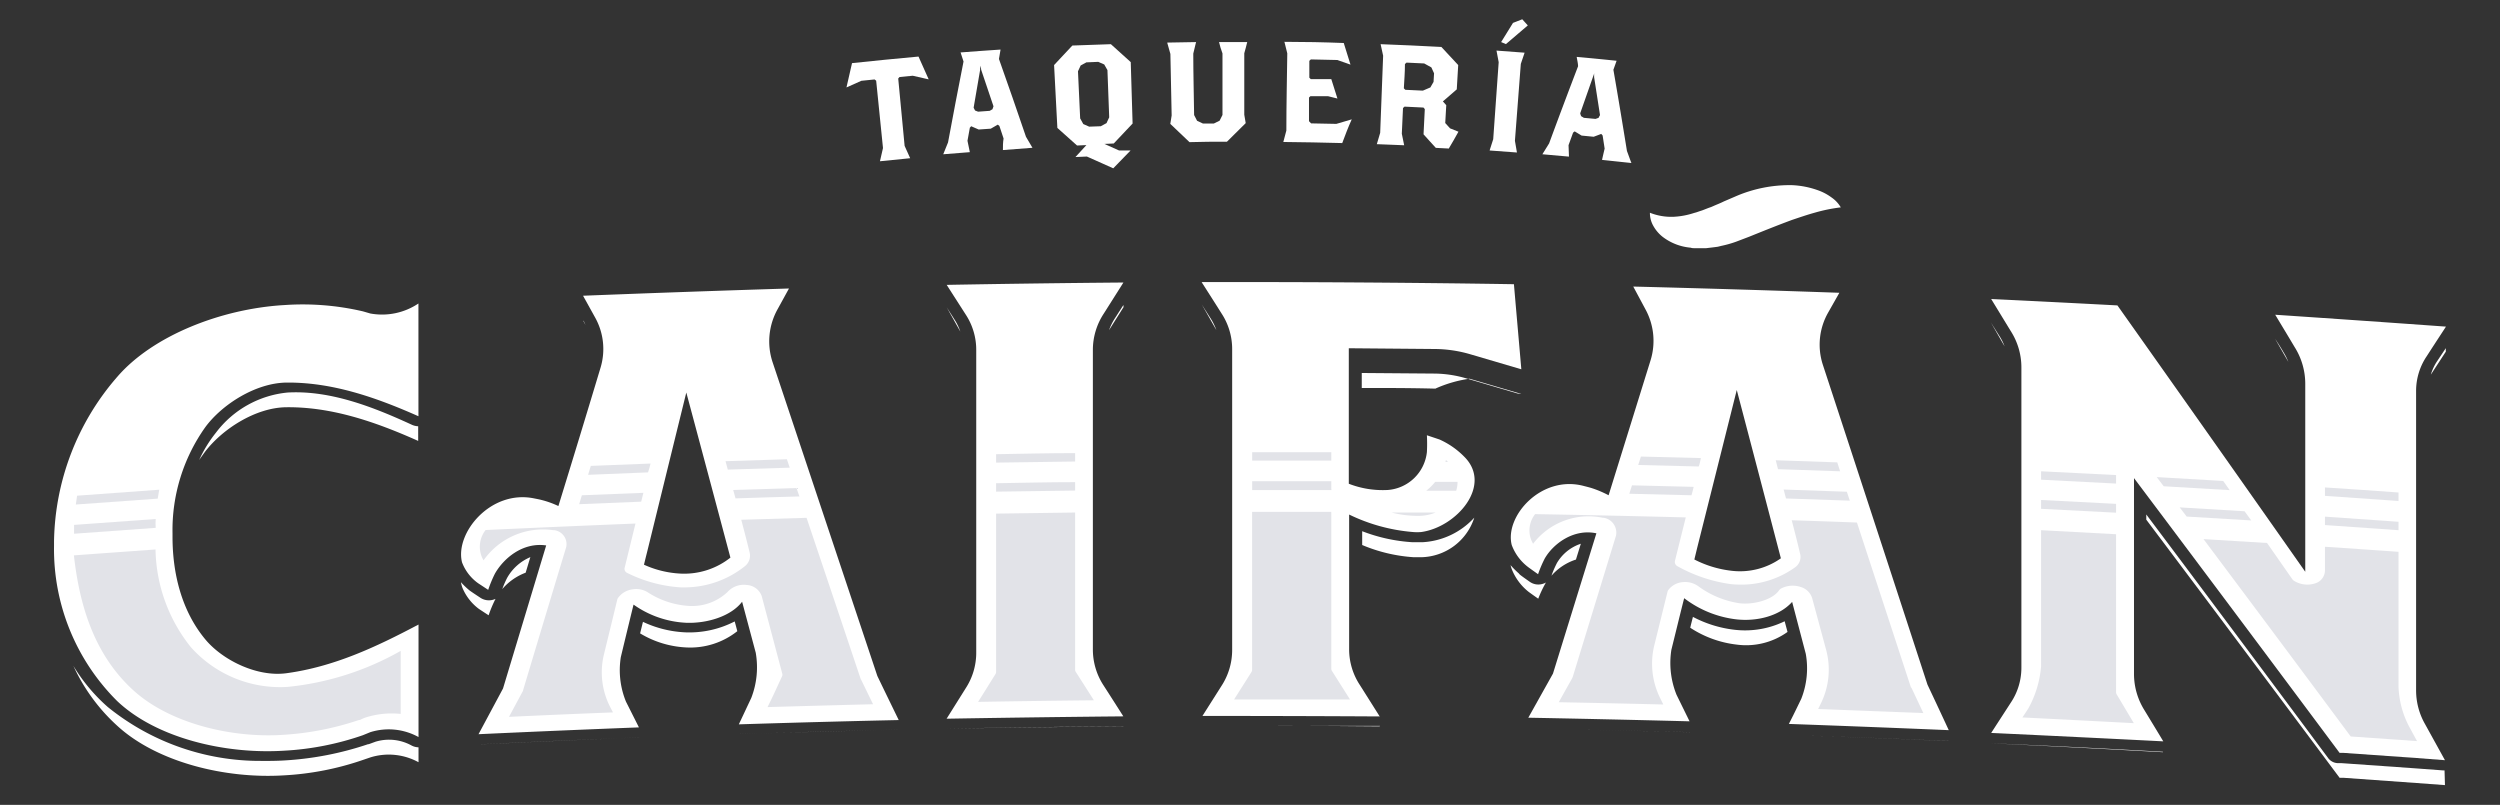
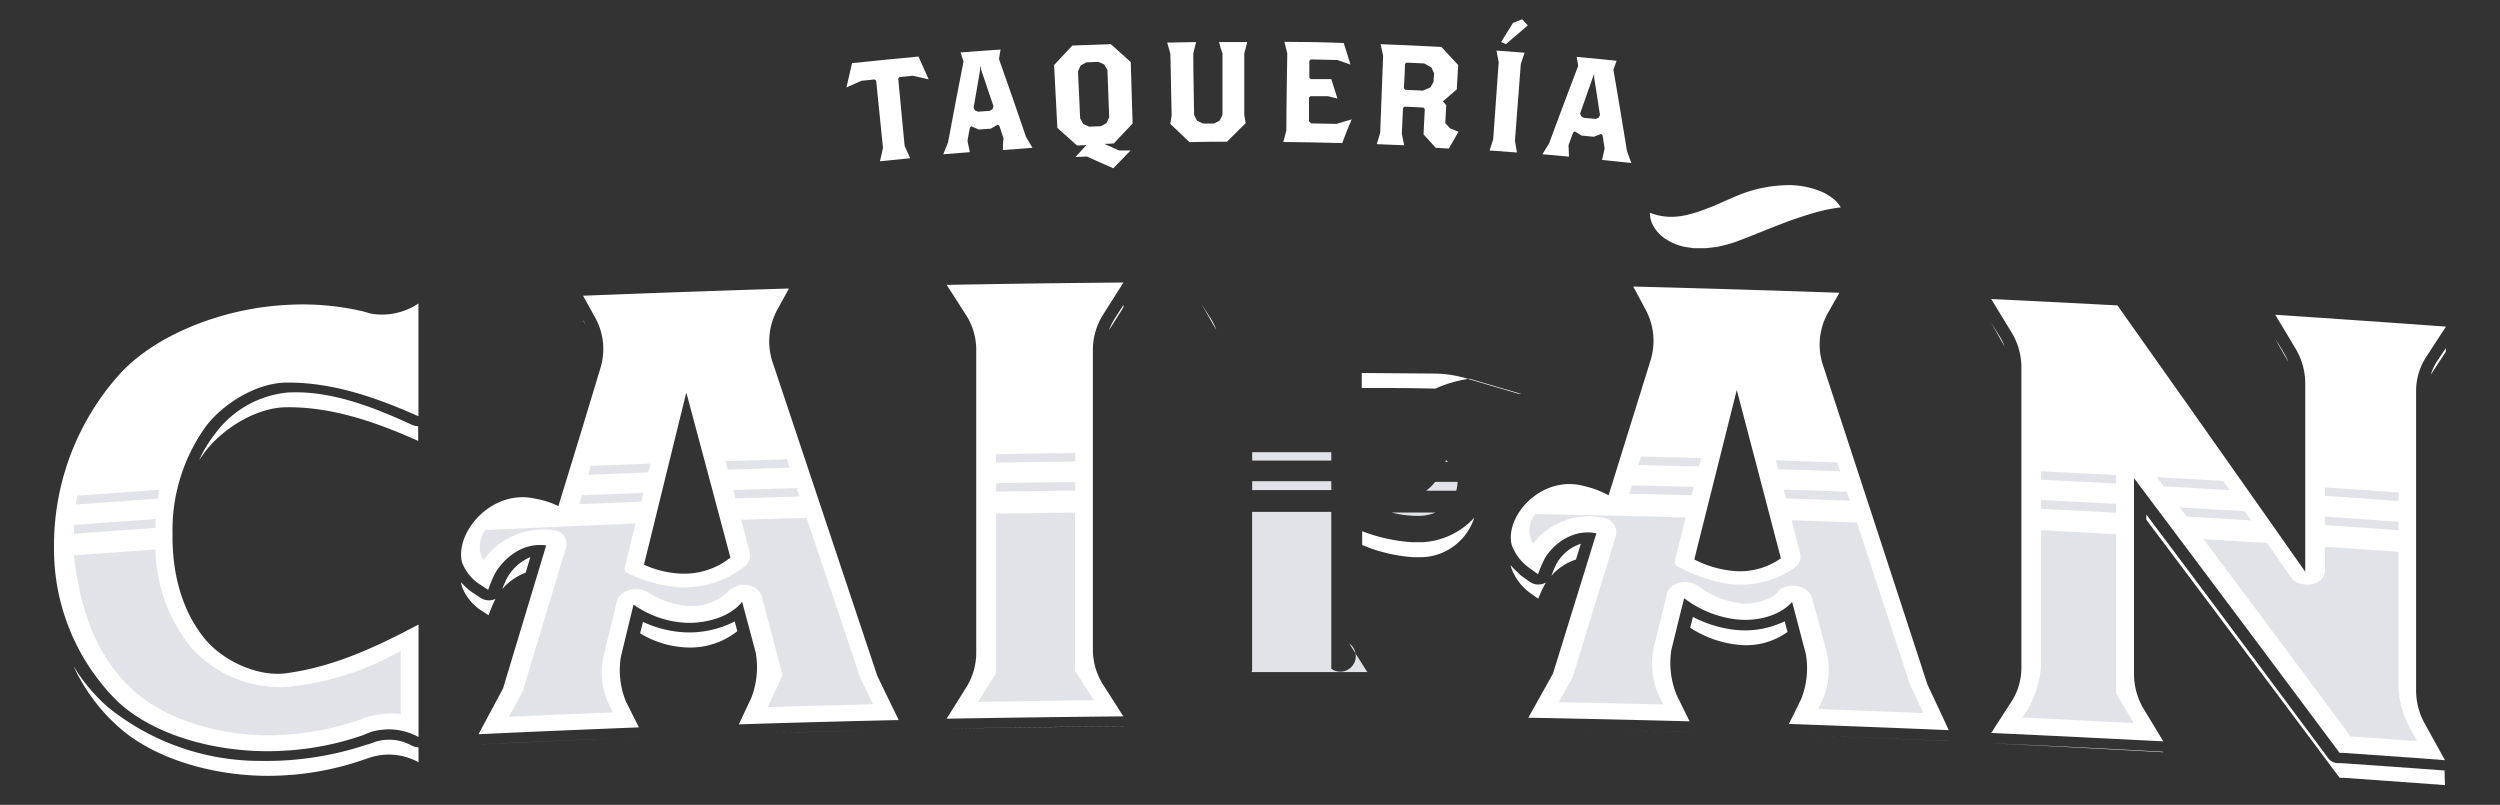
<svg xmlns="http://www.w3.org/2000/svg" id="Layer_1" data-name="Layer 1" viewBox="0 0 297.06 95.64">
  <rect x="0" y="0" width="297.06" height="95.64" fill="#333333" stroke="none" />
  <defs>
    <style>.cls-1{fill:#fff;}.cls-2{fill:#e2e3e8;}</style>
  </defs>
  <path class="cls-1" d="M91.79,43a7.86,7.86,0,0,1,.63-6.3l1.33-2.42q-12.24.38-24.47.86l1.43,2.58a7.67,7.67,0,0,1,.64,6q-2.47,8.21-5,16.41a10.84,10.84,0,0,0-2-.72c-.29-.08-.6-.13-.89-.19-5.18-1.06-9.43,4.14-8.56,7.6a5.39,5.39,0,0,0,1.91,2.48l1.2.79a14.78,14.78,0,0,1,.79-1.91c1-1.78,3.27-3.78,6.1-3.37l-5.13,17-2.91,5.43q9.53-.44,19.06-.81l-1.54-3.06a9.87,9.87,0,0,1-.61-5.3c.5-2.07,1-4.15,1.51-6.23A11.74,11.74,0,0,0,81.52,74c2.45.1,5.33-.75,6.66-2.5l1.62,6.06a10.07,10.07,0,0,1-.53,5.37c-.59,1.25-.88,1.88-1.48,3.14q9.52-.3,19-.51c-.85-1.75-1.7-3.49-2.54-5.24ZM80.92,68.16a11.85,11.85,0,0,1-4.4-1.06c.14-.58.21-.87.36-1.46q2.33-9.49,4.67-19,2.63,9.81,5.24,19.62A8.84,8.84,0,0,1,80.92,68.16Z" />
  <path class="cls-1" d="M131.15,37.27l2.34-3.7q-10.52.09-21,.28l2.25,3.51A7.62,7.62,0,0,1,116,41.61V77.52a7.73,7.73,0,0,1-1.27,4.29l-2.25,3.59q10.53-.18,21-.28c-.93-1.46-1.4-2.2-2.34-3.66a7.78,7.78,0,0,1-1.28-4.27V41.56A7.84,7.84,0,0,1,131.15,37.27Z" />
-   <path class="cls-1" d="M170.55,41.47a15.35,15.35,0,0,1,4.07.6l6.15,1.81c-.29-3.37-.59-6.74-.88-10.11q-18.55-.29-37.11-.25c.94,1.47,1.41,2.2,2.34,3.68a7.71,7.71,0,0,1,1.29,4.27V77.24a7.81,7.81,0,0,1-1.28,4.28l-2.25,3.55q10.53,0,21.06.06l-2.34-3.71a7.72,7.72,0,0,1-1.29-4.28v-16a21.3,21.3,0,0,0,7.61,2.08,5.86,5.86,0,0,0,.94,0c4.23-.57,8.58-5.6,5.08-9a9.55,9.55,0,0,0-2.9-2l-1.49-.5a19.35,19.35,0,0,1,0,2,5.06,5.06,0,0,1-4.63,4.5,11.11,11.11,0,0,1-4.65-.74V41.38Z" />
  <path class="cls-1" d="M287.09,82V46.51a7.38,7.38,0,0,1,1.26-4.18c.91-1.41,1.37-2.11,2.29-3.52q-10.14-.73-20.29-1.41c.77,1.28,1.54,2.55,2.3,3.83a8.18,8.18,0,0,1,1.27,4.36V67.94Q262.8,52.1,251.6,36.29q-7.51-.4-15-.76l2.32,3.8a8,8,0,0,1,1.27,4.34V79.29a7.47,7.47,0,0,1-1.27,4.22l-2.32,3.58q10.23.48,20.45,1c-.88-1.47-1.33-2.2-2.22-3.67a8.13,8.13,0,0,1-1.26-4.34V56.81Q265.81,73.1,278,89.46l.46,0,8.67.61,3.39.26L288.13,86A8.09,8.09,0,0,1,287.09,82Z" />
  <path class="cls-1" d="M216.61,43.38a7.71,7.71,0,0,1,.63-6.26l1.32-2.33q-12.24-.43-24.49-.74l1.43,2.67a7.81,7.81,0,0,1,.64,6.05l-5,16.08a12.45,12.45,0,0,0-2-.85c-.29-.09-.61-.17-.89-.24-5.08-1.4-9.49,3.58-8.62,7a5.84,5.84,0,0,0,1.92,2.6c.08.07,1.21.87,1.21.87a14,14,0,0,1,.79-1.86c1-1.75,3.43-3.58,6.14-3l-5.16,16.67-2.93,5.24q9.57.18,19.16.43l-1.55-3.16a10.08,10.08,0,0,1-.61-5.34c.5-2,1-4.09,1.52-6.13a12.61,12.61,0,0,0,6.16,2.51c2.46.29,5.17-.39,6.67-2.07l1.62,6.17a9.84,9.84,0,0,1-.53,5.33c-.59,1.22-.88,1.83-1.48,3q9.49.34,19,.74-1.26-2.72-2.53-5.41Q222.86,62.43,216.61,43.38ZM205.74,67.82a12.78,12.78,0,0,1-4.41-1.34l.35-1.44q2.35-9.35,4.69-18.7,2.63,10,5.24,20A8.42,8.42,0,0,1,205.74,67.82Z" />
  <path class="cls-1" d="M44,37.25,43.14,37h0a31.45,31.45,0,0,0-9.37-.75c-7.42.43-15.59,3.6-19.84,8.53A30.46,30.46,0,0,0,6.42,64.32c0,.09,0,.18,0,.27s0,.19,0,.28a25.44,25.44,0,0,0,7.49,18.42c4.68,4.44,12.89,6.35,19.84,5.91a34,34,0,0,0,9.37-1.84h0L44,87a7.32,7.32,0,0,1,5.73.58V74.21C44.61,76.92,39.63,79.24,34,80c-3.51.46-7.62-1.6-9.64-4.07-2.83-3.43-3.84-7.87-3.86-12,0-.09,0-.19,0-.28h0c0-.09,0-.18,0-.27A21.1,21.1,0,0,1,24.4,50.75c2-2.71,6-5.25,9.64-5.29,5.37-.05,10.53,1.71,15.68,4V36.06A7.74,7.74,0,0,1,44,37.25Z" />
  <path class="cls-1" d="M196.05,25.28a6.87,6.87,0,0,0,2.81.48,9.25,9.25,0,0,0,2.42-.45l.29-.08.29-.1c.2-.07.39-.12.58-.2l.59-.23.29-.1.3-.13c.4-.18.79-.32,1.2-.53l1.35-.58A16.17,16.17,0,0,1,212.91,22a10.38,10.38,0,0,1,3.3.68,6.22,6.22,0,0,1,1.43.79,3.69,3.69,0,0,1,1.09,1.17,19.57,19.57,0,0,0-3.09.63c-.94.26-1.83.57-2.7.86-1.73.64-3.39,1.31-5.1,2l-1.55.59a12.67,12.67,0,0,1-1.73.49l-.45.11-.45.06-.92.11h-1.38c-.16,0-.31,0-.47-.06a6.37,6.37,0,0,1-3.33-1.29,4.35,4.35,0,0,1-1.1-1.29A3.08,3.08,0,0,1,196.05,25.28Z" />
  <path class="cls-1" d="M76,87.62q-9.46.38-18.92.82H57v0h0l0,0h0l0,0h0l0,0h0l0,0h0l0,0h0l0,0h0l0,0h0l0,0h0l0,0h0l0,0h0l0,0h0l0,0h0l0,0h0l0,0h0l0,0h0l0,0h0l0,0h0l0,0h0l0,0h0l0,0h0l0,0h0l0,0h0l0,0h0l0,0h0l0,0h0l0,0h0l0,0h0l0,0h0l0,0h0l0,0h0l0,0h0l0,0h0l0,0h0l0,0h0l0,0h0l0,0h0l0,0h0l0,0h0l0,0h0l0,0h0l0,0h0l0,0h0l0,0h0l0,0h0l0,0h0l0,0h0l0,0h0l0,0h0l0,0h0l0,0h0l0,0h0l0,0h0l0,0h0l0,0h0l0,0h0l0,0h0l0,0h0l0,0h0l0,0h0l0,0q9.53-.45,19.06-.82l0,0h0l0,0h0l0,0h0l0,0h0l0,0h0l0,0h0l0,0h0l0,0h0l0,0h0l0,0h0l0,0h0l0,0h0l0,0h0l0,0h0l0,0h0l0,0h0l0,0h0l0,0h0l0,0h0l0,0h0l0,0h0l0,0h0l0,0h0l0,0h0l0,0h0l0,0h0l0,0h0l0,0h0l0,0h0l0,0h0l0,0h0l0,0h0l0,0h0l0,0h0l0,0h0l0,0h0l0,0h0l0,0h0l0,0h0l0,0h0l0,0h0l0,0h0l0,0h0l0,0h0l0,0h0l0,0h0l0,0h0l0,0h0l0,0h0l0,0h0l0,0h0l0,0h0l0,0h0l0,0h0l0,0h0l0,0h0l0,0h0l0,0h0l0,0h0l0,0h0Z" />
  <path class="cls-1" d="M106.83,86.7q-9.48.22-19,.51H87.8v0h0l0,0h0l0,0h0l0,0h0l0,0h0l0,0h0l0,0h0l0,0h0l0,0h0l0,0h0l0,0h0l0,0h0l0,0h0l0,0h0l0,0h0l0,0h0l0,0h0l0,0h0l0,0h0l0,0h0l0,0h0l0,0h0l0,0h0l0,0h0l0,0h0l0,0h0l0,0h0l0,0h0l0,0h0l0,0h0l0,0h0l0,0h0l0,0h0l0,0h0l0,0h0l0,0h0l0,0h0l0,0h0l0,0h0l0,0h0l0,0h0l0,0h0l0,0h0l0,0h0l0,0h0l0,0h0l0,0h0l0,0h0l0,0h0l0,0h0l0,0h0l0,0h0l0,0h0l0,0h0l0,0h0l0,0h0l0,0h0l0,0h0l0,0h0l0,0h0l0,0q9.52-.28,19-.51l0,0h0l0,0h0l0,0h0l0,0h0l0,0h0l0,0h0l0,0h0l0,0h0l0,0h0l0,0h0l0,0h0l0,0h0l0,0h0l0,0h0l0,0h0l0,0h0l0,0h0l0,0h0l0,0h0l0,0h0l0,0h0l0,0h0l0,0h0l0,0h0l0,0h0l0,0h0l0,0h0l0,0h0l0,0h0l0,0h0l0,0h0l0,0h0l0,0h0l0,0h0l0,0h0l0,0h0l0,0h0l0,0h0l0,0h0l0,0h0l0,0h0l0,0h0l0,0h0l0,0h0l0,0h0l0,0h0l0,0h0l0,0h0l0,0h0l0,0h0l0,0h0l0,0h0l0,0h0l0,0h0l0,0h0l0,0h0l0,0h0l0,0h0l0,0h0l0,0h0Z" />
  <path class="cls-1" d="M81.48,75.14a13.14,13.14,0,0,1-5.08-1.25c-.14.55-.2.82-.34,1.37a11.65,11.65,0,0,0,5.46,1.67A9,9,0,0,0,87.61,75c-.12-.46-.18-.69-.31-1.16A11.77,11.77,0,0,1,81.48,75.14Z" />
  <path class="cls-1" d="M62.46,68.05c.19-.62.37-1.24.56-1.85a5.71,5.71,0,0,0-2.78,2.5A12.2,12.2,0,0,0,59.68,70,6.78,6.78,0,0,1,62.46,68.05Z" />
  <path class="cls-1" d="M69.58,38.64c-.08-.16-.15-.31-.24-.46l0-.1h0l0,0h0Z" />
  <path class="cls-1" d="M58.88,71.16l0,0a2.06,2.06,0,0,1-.35.12,1.84,1.84,0,0,1-1.4-.22c-1.17-.77-1.25-.84-1.31-.88a9.13,9.13,0,0,1-1.05-1,3.9,3.9,0,0,0,.18.67,6,6,0,0,0,1.91,2.47c.09.07,1.2.79,1.2.79A14.85,14.85,0,0,1,58.88,71.16Z" />
  <path class="cls-1" d="M133.48,86.31q-10.48.09-21,.27a0,0,0,0,1,0,0l0,0h0l0,0h0l0,0h0l0,0h0l0,0h0l0,0h0l0,0h0l0,0h0l0,0h0l0,0h0l0,0h0l0,0h0l0,0h0l0,0h0l0,0h0l0,0h0l0,0h0l0,0h0l0,0h0l0,0h0l0,0h0l0,0h0l0,0h0l0,0h0l0,0h0l0,0h0l0,0h0l0,0h0l0,0h0l0,0h0l0,0h0l0,0h0l0,0h0l0,0h0l0,0h0l0,0h0l0,0h0l0,0h0l0,0h0l0,0h0l0,0h0l0,0h0l0,0h0l0,0h0l0,0h0l0,0h0l0,0h0l0,0h0l0,0h0l0,0h0l0,0h0l0,0h0l0,0h0l0,0h0l0,0h0l0,0h0l0,0h0l0,0h0l0,0h0l0,0h0l0,0q10.53-.2,21-.28l0,0h0v0h0l0,0h0l0,0h0v0h0l0,0h0l0,0h0v0h0l0,0h0l0,0h0v0h0l0,0h0l0,0h0v0h0l0,0h0l0,0h0l0,0h0v0h0l0,0h0l0,0h0v0h0l0,0h0l0,0h0v0h0l0,0h0l0,0h0v0h0l0,0h0l0,0h0v0h0l0,0h0l0,0h0l0,0h0v0h0l0,0h0l0,0h0v0h0l0,0h0l0,0h0v0h0l0,0h0l0,0h0v0h0l0,0h0l0,0h0v0h0l0,0h0l0,0h0l0,0h0v0h0l0,0h0l0,0h0v0h0l0,0h0l0,0h0v0h0l0,0h0l0,0h0v0h0l0,0h0Z" />
  <path class="cls-1" d="M133.49,36.24l-1,1.56,0,0a6.81,6.81,0,0,0-.71,1.43l1.72-2.73h0l0,0h0l0,0h0l0,0h0l0,0h0l0,0h0l0,0h0l0,0h0l0,0h0l0,0h0l0,0Z" />
-   <path class="cls-1" d="M114.11,39.4a6.26,6.26,0,0,0-.73-1.49l0,0c-.35-.56-.53-.83-.89-1.39h0l0,0h0l0,0h0l0,0h0l0,0h0l0,0h0l0,0h0l0,0h0l0,0h0l0,0h0l0,0h0l0,0h0Z" />
-   <path class="cls-1" d="M163.92,86.31h0c-7-.08-14-.07-21-.06v0h0l0,0h0l0,0h0l0,0h0l0,0h0l0,0h0l0,0h0l0,0h0l0,0h0l0,0h0l0,0h0l0,0h0l0,0h0l0,0h0l0,0h0l0,0h0l0,0h0l0,0h0l0,0h0l0,0h0l0,0h0l0,0h0l0,0h0l0,0h0l0,0h0l0,0h0l0,0h0l0,0h0l0,0h0l0,0h0l0,0h0l0,0h0l0,0h0l0,0h0l0,0h0l0,0h0l0,0h0l0,0h0l0,0h0l0,0h0l0,0h0l0,0h0l0,0h0l0,0h0l0,0h0l0,0h0l0,0h0l0,0h0l0,0h0l0,0h0l0,0h0l0,0h0l0,0h0l0,0h0l0,0h0l0,0h0l0,0h0l0,0h0l0,0h0l0,0h0l0,0q10.53,0,21.06,0l0,0h0l0,0h0l0,0h0l0,0h0l0,0h0l0,0h0l0,0h0l0,0h0l0,0h0l0,0h0l0,0h0l0,0h0l0,0h0l0,0h0l0,0h0l0,0h0l0,0h0l0,0h0l0,0h0l0,0h0l0,0h0l0,0h0l0,0h0l0,0h0l0,0h0l0,0h0l0,0h0l0,0h0l0,0h0l0,0h0l0,0h0l0,0h0l0,0h0l0,0h0l0,0h0l0,0h0l0,0h0l0,0h0l0,0h0l0,0h0l0,0h0l0,0h0l0,0h0l0,0h0l0,0h0l0,0h0l0,0h0l0,0h0l0,0h0l0,0h0l0,0h0l0,0h0l0,0h0l0,0h0l0,0h0l0,0h0l0,0h0l0,0h0l0,0h0l0,0h0Z" />
  <path class="cls-1" d="M169,64.43c-.36,0-.74,0-1.14,0a19.94,19.94,0,0,1-6-1.31v1.64a18.84,18.84,0,0,0,6.11,1.45c.31,0,.63,0,.94,0a6.76,6.76,0,0,0,6.27-4.7A9,9,0,0,1,169,64.43Z" />
  <path class="cls-1" d="M144.53,39.22a7,7,0,0,0-.73-1.47l0,0-1-1.57h0l0,0h0l0,0h0l0,0h0l0,0h0l0,0h0l0,0h0l0,0h0l0,0h0l0,0h0l0,0h0l0,0h0Z" />
  <path class="cls-1" d="M174.62,45l6.15,1.81v0h0v0h0v0h0v0h0v0h0v0h0v0h0v0h0v0h0v0h0v0h0v0h0v0h0v0h0v0h0v0h0v0h0v0h0v0h0v0h0v0h0v0h0v0h0v0h0v0h0v0h0v0h0v0h0v0h0v0h0v0h0v0h0v0h0v0h0v0h0v0h0v0h0v0h0v0h0v0h0v0h0v0h0v0h0v0h0v0h0v0h0v0h0v0h0v0h0v0h0v0h0v0h0v0h0v0h0v0h0v0h0v0h0v0h0v0h0v0h0v0a2,2,0,0,1-.54-.08l-6.14-1.81a13.76,13.76,0,0,0-3.57-.53l-8.71-.07v1.78c2.92,0,5.83,0,8.74.08A15,15,0,0,1,174.62,45Z" />
  <path class="cls-1" d="M187.26,66.49c.19-.62.39-1.25.58-1.88A5.17,5.17,0,0,0,185,66.9a12.2,12.2,0,0,0-.65,1.51A6.49,6.49,0,0,1,187.26,66.49Z" />
  <path class="cls-1" d="M183.6,69.38a1,1,0,0,1,.11-.17,1.92,1.92,0,0,1-.49.19,1.75,1.75,0,0,1-1.42-.25c-1.18-.83-1.26-.9-1.31-1a9.79,9.79,0,0,1-1-1,3.45,3.45,0,0,0,.16.52,6.44,6.44,0,0,0,1.92,2.6c.08.08,1.21.87,1.21.87A14,14,0,0,1,183.6,69.38Z" />
  <path class="cls-1" d="M206.09,74.83a14,14,0,0,1-4.93-1.53c-.13.52-.2.77-.32,1.29a12.68,12.68,0,0,0,5.49,2,8.44,8.44,0,0,0,6.07-1.5l-.34-1.27A10.74,10.74,0,0,1,206.09,74.83Z" />
  <path class="cls-1" d="M200.79,87h-.06q-9.53-.25-19.07-.43v0h0v0h0v0h0v0h0v0h0v0h0v0h0v0h0v0h0v0h0v0h0v0h0v0h0v0h0v0h0v0h0v0h0v0h0v0h0v0h0v0h0v0h0v0h0v0h0v0h0v0h0v0h0v0h0v0h0v0h0v0h0v0h0v0h0v0h0v0h0v0h0v0h0v0h0v0h0v0h0v0h0v0h0v0h0v0h0v0h0v0h0v0h0v0h0v0h0v0h0v0h0v0h0v0h0v0h0v0h0v0h0v0h0v0h0v0h0v0h0v0q9.57.18,19.16.43l0,0h0l0,0h0l0,0h0l0,0h0l0,0h0l0,0h0l0,0h0l0,0h0l0,0h0l0,0h0l0,0h0l0,0h0l0,0h0l0,0h0l0,0h0l0,0h0l0,0h0l0,0h0l0,0h0l0,0h0l0,0h0l0,0h0l0,0h0l0,0h0l0,0h0l0,0h0l0,0h0l0,0h0l0,0h0l0,0h0l0,0h0l0,0h0l0,0h0l0,0h0l0,0h0l0,0h0l0,0h0l0,0h0l0,0h0l0,0h0l0,0h0l0,0h0l0,0h0l0,0h0l0,0h0l0,0h0l0,0h0l0,0h0l0,0h0l0,0h0l0,0h0l0,0h0l0,0h0l0,0h0l0,0h0l0,0h0l0,0h0l0,0h0l0,0h0l0,0h0Z" />
  <path class="cls-1" d="M231.59,88.05h-.11q-9.42-.4-18.86-.73v0h0l0,0h0l0,0h0l0,0h0l0,0h0l0,0h0l0,0h0l0,0h0l0,0h0l0,0h0l0,0h0l0,0h0l0,0h0l0,0h0l0,0h0l0,0h0l0,0h0l0,0h0l0,0h0l0,0h0l0,0h0l0,0h0l0,0h0l0,0h0l0,0h0l0,0h0l0,0h0l0,0h0l0,0h0l0,0h0l0,0h0l0,0h0l0,0h0l0,0h0l0,0h0l0,0h0l0,0h0l0,0h0l0,0h0l0,0h0l0,0h0l0,0h0l0,0h0l0,0h0l0,0h0l0,0h0l0,0h0l0,0h0l0,0h0l0,0h0l0,0h0l0,0h0l0,0h0l0,0h0l0,0h0l0,0h0l0,0h0l0,0h0l0,0h0l0,0h0l0,0q9.49.33,19,.73v0h0v0h0v0h0v0h0v0h0v0h0v0h0v0h0v0h0v0h0v0h0v0h0v0h0v0h0v0h0v0h0v0h0v0h0v0h0v0h0v0h0v0h0v0h0v0h0v0h0v0h0v0h0v0h0v0h0v0h0v0h0v0h0v0h0v0h0v0h0v0h0v0h0v0h0v0h0v0h0v0h0v0h0v0h0v0h0v0h0v0h0v0h0v0h0v0h0v0h0v0h0v0h0v0h0v0h0v0h0v0h0v0h0v0h0v0h0v0h0Z" />
  <path class="cls-1" d="M34.2,46.64a12.11,12.11,0,0,0-8.54,4.77,15.21,15.21,0,0,0-2,3.26c.22-.33.47-.66.71-1,2.06-2.69,6-5.24,9.64-5.28,5.37-.06,10.53,1.7,15.68,4V50.65A2,2,0,0,1,49,50.5C44.53,48.44,39.36,46.36,34.2,46.64Z" />
  <path class="cls-1" d="M44.6,88.14l-.79.29-.08,0a37.77,37.77,0,0,1-9.8,1.92c-1.18.08-2.37.07-3.5.06a28.76,28.76,0,0,1-17.61-6.39,20.76,20.76,0,0,1-4.1-4.9,22,22,0,0,0,5.19,7.1c4.73,4.36,12.89,6.35,19.84,5.91a34.31,34.31,0,0,0,9.37-1.83h0L44,90a7.36,7.36,0,0,1,5.73.57V88.8a1.86,1.86,0,0,1-.87-.24A5.53,5.53,0,0,0,44.6,88.14Z" />
  <path class="cls-1" d="M257,89.32a.33.33,0,0,1-.14,0q-10.14-.57-20.29-1h0l0,0h0l0,0h0l0,0h0l0,0h0l0,0h0l0,0h0l0,0h0l0,0h0l0,0h0l0,0h0l0,0h0l0,0h0l0,0h0l0,0h0l0,0h0l0,0h0l0,0h0l0,0h0l0,0h0l0,0h0l0,0h0l0,0h0l0,0h0l0,0h0l0,0h0l0,0h0l0,0h0l0,0h0l0,0h0l0,0h0l0,0h0l0,0h0l0,0h0l0,0h0l0,0h0l0,0h0l0,0h0l0,0h0l0,0h0l0,0h0l0,0h0l0,0h0l0,0h0l0,0h0l0,0h0l0,0h0l0,0h0l0,0h0l0,0h0l0,0h0l0,0h0l0,0h0l0,0h0l0,0h0l0,0h0l0,0h0l0,0h0l0,0h0l0,0h0l0,0q10.23.49,20.45,1.06v0h0v0h0v0h0v0h0v0h0v0h0v0h0v0h0v0h0v0h0v0h0v0h0v0h0v0h0v0h0v0h0v0h0v0h0v0h0v0h0v0h0v0h0v0h0v0h0v0h0v0h0v0h0v0h0v0h0v0h0v0h0v0h0v0h0v0h0v0h0v0h0v0h0v0h0v0h0v0h0v0h0v0h0v0h0v0h0v0h0v0h0v0h0v0h0v0h0v0h0v0h0v0h0v0h0v0h0v0h0v0h0v0h0v0h0v0h0v0h0Z" />
  <path class="cls-1" d="M238.19,41.15a6.45,6.45,0,0,0-.63-1.26v0l-1-1.58h0l0,0h0l0,0h0l0,0h0l0,0h0l0,0h0l0,0h0l0,0h0Z" />
  <path class="cls-1" d="M290.62,41.37l0,0h0l-1,1.5v0a5.84,5.84,0,0,0-.78,1.65l1.78-2.73h0l0,0h0l0,0h0l0,0h0l0,0h0l0,0h0l0,0h0l0,0h0l0,0h0l0,0h0l0,0h0l0,0h0l0,0h0l0,0h0l0,0Z" />
  <path class="cls-1" d="M271.91,43a7.39,7.39,0,0,0-.58-1.16l0,0c-.31-.53-.64-1.06-1-1.59h0l0,0h0l0,0h0l0,0h0l0,0h0l0,0h0l0,0h0Z" />
  <path class="cls-1" d="M290.47,91.54h-.2l-3.38-.25-8.66-.61-.46,0a1.5,1.5,0,0,1-1.09-.55q-10.77-14.5-21.65-29v.62Q266.55,77.07,278,92.42l.46,0,8.67.62,3.39.25,0,0h0l0,0h0l0,0h0l0,0h0l0,0h0l0,0h0l0,0h0l0,0h0l0,0h0l0,0h0l0,0h0l0,0h0l0,0h0l0,0h0l0,0h0l0,0h0l0,0h0l0,0h0l0,0h0l0,0h0l0,0h0l0,0h0l0,0h0l0,0h0l0,0h0l0,0h0l0,0h0l0,0h0l0,0h0l0,0h0l0,0h0l0,0h0l0,0h0l0,0h0l0,0h0l0,0h0l0,0h0l0,0h0l0,0h0l0,0h0l0,0h0l0,0h0l0,0h0l0,0h0l0,0h0l0,0h0l0,0h0l0,0h0l0,0h0l0,0h0l0,0h0l0,0h0l0,0h0l0,0h0l0,0h0l0,0h0l0,0h0l0,0h0l0,0h0l0,0h0Z" />
  <path class="cls-1" d="M108.46,9l-1.57.15-.16.18c.25,2.65.51,5.3.76,8l.66,1.47-3.59.36.36-1.57-.81-8-.19-.15-1.57.16-1.77.79.66-2.89q3.95-.42,7.9-.78c.4.9.8,1.81,1.21,2.71Z" />
  <path class="cls-1" d="M119.17,17.83c0-.46,0-.91.08-1.37-.17-.5-.33-1-.5-1.5l-.19-.15-.83.48-1.44.1L115.4,15l-.16.18c-.1.52-.19,1-.28,1.55.09.45.18.9.28,1.35l-3.16.25q.27-.71.57-1.41c.59-3.2,1.21-6.41,1.84-9.61-.12-.36-.23-.72-.35-1.08,1.58-.12,3.17-.24,4.75-.34-.06.37-.13.75-.19,1.12q1.64,4.62,3.21,9.24c.26.44.51.88.77,1.31ZM116.59,8.3c0-.16-.09-.33-.13-.5,0,.17,0,.34,0,.52-.26,1.49-.51,3-.77,4.48l.17.33.36.14,1.38-.1.33-.19.12-.35Z" />
  <path class="cls-1" d="M132.34,17.05l-1.11.05,1.74.78,1.37,0L132.28,20l-3.13-1.4-1.36.06,1.3-1.42-1.11.05-2.34-2.09-.39-7.47c.72-.77,1.44-1.55,2.17-2.32L132,5.25l2.36,2.13c.07,2.44.15,4.87.22,7.3Zm-.75-8.72-.38-.67-.71-.31-1.41.06-.68.37-.32.69c.08,1.87.17,3.74.26,5.6l.37.67.7.31L130.8,15l.68-.37c.1-.23.21-.46.32-.69Z" />
  <path class="cls-1" d="M147.85,6.33v7.3c.05.34.11.68.17,1l-2.23,2.21c-1.49,0-3,0-4.45.05l-2.28-2.17c.05-.34.1-.68.16-1l-.15-7.31c-.13-.45-.25-.9-.38-1.35L142.12,5l-.33,1.37c0,2.43.07,4.87.1,7.3.12.23.24.45.35.68l.7.33,1.29,0,.69-.34c.11-.23.22-.45.34-.68,0-2.44,0-4.87,0-7.31Q145,5.65,144.85,5h3.35C148.08,5.42,148,5.87,147.85,6.33Z" />
  <path class="cls-1" d="M159.49,17c-2.34-.06-4.68-.11-7-.13l.36-1.36c0-3.06.07-6.11.11-9.17-.11-.46-.22-.91-.34-1.37q3.53,0,7.05.14c.27.86.54,1.72.8,2.57l-1.56-.55-3.15-.07-.18.17c0,.68,0,1.36,0,2,.06.05.11.11.17.17l2.44,0c.25.77.49,1.54.73,2.31l-1.12-.28-2.09,0-.17.16c0,.94,0,1.87,0,2.81l.25.26,3,.06,1.83-.54C160.17,15.17,159.83,16.1,159.49,17Z" />
  <path class="cls-1" d="M172.15,17.65l-1.54-.08c-.48-.54-1-1.08-1.46-1.61l.15-3-.16-.18-2.25-.11-.18.17c-.05,1-.09,2-.14,3.05.1.46.19.92.28,1.37l-3.25-.13c.13-.45.26-.9.4-1.35.11-3.05.23-6.11.35-9.16l-.3-1.37c2.41.09,4.81.2,7.22.33l2,2.15c-.06,1-.12,1.93-.17,2.89-.56.47-1.11.95-1.65,1.43l.4.45-.12,2.12.57.63,1,.4C172.92,16.34,172.54,17,172.15,17.65ZM170.4,8.71c-.11-.23-.21-.47-.32-.7l-.85-.47-2.1-.1-.19.17c0,1-.08,1.92-.13,2.88l.17.18,2.09.1.89-.38.38-.66Z" />
  <path class="cls-1" d="M177,17.88c.14-.45.29-.89.43-1.34.22-3,.43-6.1.65-9.15-.09-.46-.17-.92-.26-1.38l3.34.25-.45,1.33c-.24,3.05-.47,6.09-.7,9.14l.24,1.39Zm1.94-12.64L178.37,5l1.41-2.28,1.1-.43.66.73Z" />
  <path class="cls-1" d="M190.36,19c.1-.45.2-.89.31-1.34l-.24-1.56c-.05-.06-.11-.12-.16-.19l-.9.34-1.44-.14-.82-.5-.19.15-.54,1.49.05,1.36-3.16-.28.8-1.29q1.69-4.59,3.44-9.16c0-.37-.11-.75-.16-1.12,1.58.14,3.16.3,4.74.46l-.38,1.07c.56,3.22,1.09,6.43,1.61,9.65.18.48.36,1,.53,1.43Zm-.94-9.83c0-.17,0-.34,0-.51,0,.16-.09.33-.14.49l-1.51,4.3c0,.11.07.23.1.35l.33.2,1.39.13.36-.13a3.24,3.24,0,0,1,.17-.32Z" />
  <path class="cls-2" d="M102.27,80.68q-3.21-9.59-6.43-19.15l-7.76.23c.41,1.57.62,2.35,1,3.91a1.59,1.59,0,0,1-.6,1.63,11.49,11.49,0,0,1-6.82,2.49,8.22,8.22,0,0,1-.86,0,16.67,16.67,0,0,1-6.27-1.71.53.53,0,0,1-.31-.6l1.29-5.27q-8.91.36-17.81.77a3.23,3.23,0,0,0-.49,3.09,3,3,0,0,0,.25.51A8.63,8.63,0,0,1,65.76,63l.12,0a1.67,1.67,0,0,1,1.4,2q-2.57,8.5-5.12,17c0,.1-.08.2-.13.3l-1.55,2.88q6.18-.29,12.36-.53L72.5,84a9,9,0,0,1-.73-6.27c.53-2.17,1.06-4.33,1.58-6.5a.54.54,0,0,1,.1-.2,2.53,2.53,0,0,1,1.71-1,2.58,2.58,0,0,1,1.87.39A10.11,10.11,0,0,0,81.88,72a6.14,6.14,0,0,0,4.55-1.64,2.6,2.6,0,0,1,2.3-.85,2,2,0,0,1,1.78,1.32L92.94,80a.5.5,0,0,1,0,.34c-.69,1.47-1,2.21-1.74,3.68q6.27-.18,12.54-.34l-1.42-2.92A.14.14,0,0,1,102.27,80.68Z" />
  <path class="cls-2" d="M127.75,79.57V60.9l-9.39.13V79.84a.53.53,0,0,1-.08.27c-.83,1.32-1.24,2-2.06,3.29q6.89-.12,13.76-.19l-2.15-3.37A.43.43,0,0,1,127.75,79.57Z" />
  <path class="cls-2" d="M168.12,61.29a5.09,5.09,0,0,0,.68,0,5.25,5.25,0,0,0,1.78-.39l-5.23,0A12.25,12.25,0,0,0,168.12,61.29Z" />
-   <path class="cls-2" d="M158.19,79.47V61a1.09,1.09,0,0,1,0-.18c-3.14,0-6.27,0-9.41,0V79.59a.56.56,0,0,1-.08.27l-2.06,3.25q6.89,0,13.77,0l-2.15-3.4A.53.53,0,0,1,158.19,79.47Z" />
+   <path class="cls-2" d="M158.19,79.47V61a1.09,1.09,0,0,1,0-.18c-3.14,0-6.27,0-9.41,0V79.59a.56.56,0,0,1-.08.27q6.89,0,13.77,0l-2.15-3.4A.53.53,0,0,1,158.19,79.47Z" />
  <path class="cls-2" d="M286.24,86.29A11,11,0,0,1,285,81.57v-16q-4.37-.31-8.74-.6v2.86a1.62,1.62,0,0,1-1.11,1.47,3,3,0,0,1-2.49-.24.83.83,0,0,1-.28-.24l-3-4.3-7.55-.46q8.78,11.72,17.49,23.45l7.88.55Z" />
  <path class="cls-2" d="M251.44,82.29V63.48L242.53,63V79.17a12.37,12.37,0,0,1-1.51,5c-.28.43-.42.65-.71,1.08q6.63.33,13.24.68l-2-3.36A.57.57,0,0,1,251.44,82.29Z" />
  <path class="cls-2" d="M227.06,81.67l-6.41-19.58c-2.58-.1-5.17-.19-7.75-.27.41,1.59.62,2.38,1,4a1.5,1.5,0,0,1-.6,1.59,10.93,10.93,0,0,1-6.83,2.05,7.91,7.91,0,0,1-.85-.06,17.94,17.94,0,0,1-6.28-2.11.58.58,0,0,1-.32-.63l1.29-5.18q-8.94-.23-17.9-.39a3.13,3.13,0,0,0-.49,3,3.54,3.54,0,0,0,.25.52,8.3,8.3,0,0,1,8.31-3.08l.12,0a1.79,1.79,0,0,1,1.42,2.12L186.9,80.37a1.69,1.69,0,0,1-.12.28c-.63,1.12-.94,1.67-1.56,2.79q6.21.12,12.42.27l-.35-.71a9.19,9.19,0,0,1-.72-6.32c.53-2.13,1.05-4.26,1.58-6.4a.61.61,0,0,1,.09-.18,2.39,2.39,0,0,1,1.73-.93,2.69,2.69,0,0,1,1.86.51,11,11,0,0,0,4.86,2c1.55.2,3.89-.35,4.71-1.54a.76.76,0,0,1,.25-.22,3,3,0,0,1,2.32-.17,2,2,0,0,1,1.36,1.33L217,77.26a9.05,9.05,0,0,1-.63,6.31c-.13.28-.2.41-.33.68l12.5.48-1.41-3A.17.17,0,0,1,227.06,81.67Z" />
  <path class="cls-2" d="M22.68,76.9a19.06,19.06,0,0,1-4.2-11.61l-9.7.7c.64,5.65,2.26,11.58,6.94,15.92,4.28,4,11.8,5.87,18.16,5.39a34.54,34.54,0,0,0,8.57-1.68,1.7,1.7,0,0,1,.34-.08,4.3,4.3,0,0,1,.64-.28,10.19,10.19,0,0,1,4.18-.43V77.34a34,34,0,0,1-13.44,4.28A14.21,14.21,0,0,1,22.68,76.9Z" />
  <path class="cls-2" d="M93.84,55.57c-.14-.41-.21-.62-.34-1l-7.29.23.27,1Z" />
  <path class="cls-2" d="M77.3,55.08l-7.1.28c-.13.42-.19.64-.32,1.06L77,56.13C77.15,55.71,77.2,55.5,77.3,55.08Z" />
  <path class="cls-2" d="M127.75,53.84c-3.13,0-6.26.08-9.39.13v1l9.39-.13Z" />
  <path class="cls-2" d="M158.19,53.73l-9.4,0v1c3.13,0,6.27,0,9.4,0Z" />
  <path class="cls-2" d="M171.81,54.66l-.06.23h.31Z" />
  <path class="cls-2" d="M251.44,56.45v0q-4.45-.24-8.91-.45v1l8.91.46Z" />
  <path class="cls-2" d="M285,58.52q-4.37-.32-8.74-.6v1l8.74.61Z" />
  <path class="cls-2" d="M264.17,57.15l-7.9-.46.83,1.09,7.84.46Z" />
  <path class="cls-2" d="M202.11,54.43q-3.56-.1-7.13-.18c-.12.41-.19.62-.32,1q3.6.08,7.19.18C202,55.05,202,54.84,202.11,54.43Z" />
  <path class="cls-2" d="M218.65,56c-.13-.42-.2-.64-.34-1.06L211,54.69c.11.43.16.64.27,1.06Z" />
  <path class="cls-2" d="M18.92,58.19l-9.76.71c-.06.34-.11.7-.15,1.05l9.73-.7C18.79,58.89,18.85,58.54,18.92,58.19Z" />
  <path class="cls-2" d="M87.4,59.22c2.53-.09,5.06-.16,7.59-.23l-.35-1-7.52.23C87.23,58.59,87.29,58.8,87.4,59.22Z" />
  <path class="cls-2" d="M76.45,58.56l-7.31.29c-.13.43-.19.64-.32,1.06l7.37-.3C76.29,59.19,76.34,59,76.45,58.56Z" />
  <path class="cls-2" d="M127.75,57.29c-3.13,0-6.26.08-9.39.13v1l9.39-.13Z" />
  <path class="cls-2" d="M169.47,58.31l3.56,0a3.43,3.43,0,0,0,.16-1.05l-2.66,0A6.14,6.14,0,0,1,169.47,58.31Z" />
  <path class="cls-2" d="M158.19,58.06v-.88c-3.13,0-6.27,0-9.4,0v1.05c3.14,0,6.29,0,9.43,0A.51.51,0,0,1,158.19,58.06Z" />
  <path class="cls-2" d="M251.44,59.87l-8.91-.46v1.05l8.91.46Z" />
  <path class="cls-2" d="M266.71,60.75,259,60.29l.83,1.09,7.67.46Z" />
  <path class="cls-2" d="M285,62l-8.74-.61v1L285,63Z" />
  <path class="cls-2" d="M201.25,57.85l-7.33-.18-.32,1,7.39.18C201.1,58.48,201.15,58.27,201.25,57.85Z" />
  <path class="cls-2" d="M212.22,59.23l7.58.26-.35-1.06-7.51-.26Z" />
  <path class="cls-2" d="M18.5,61.67l-9.7.7c0,.34,0,.69,0,1.05l9.7-.7C18.47,62.37,18.48,62,18.5,61.67Z" />
</svg>